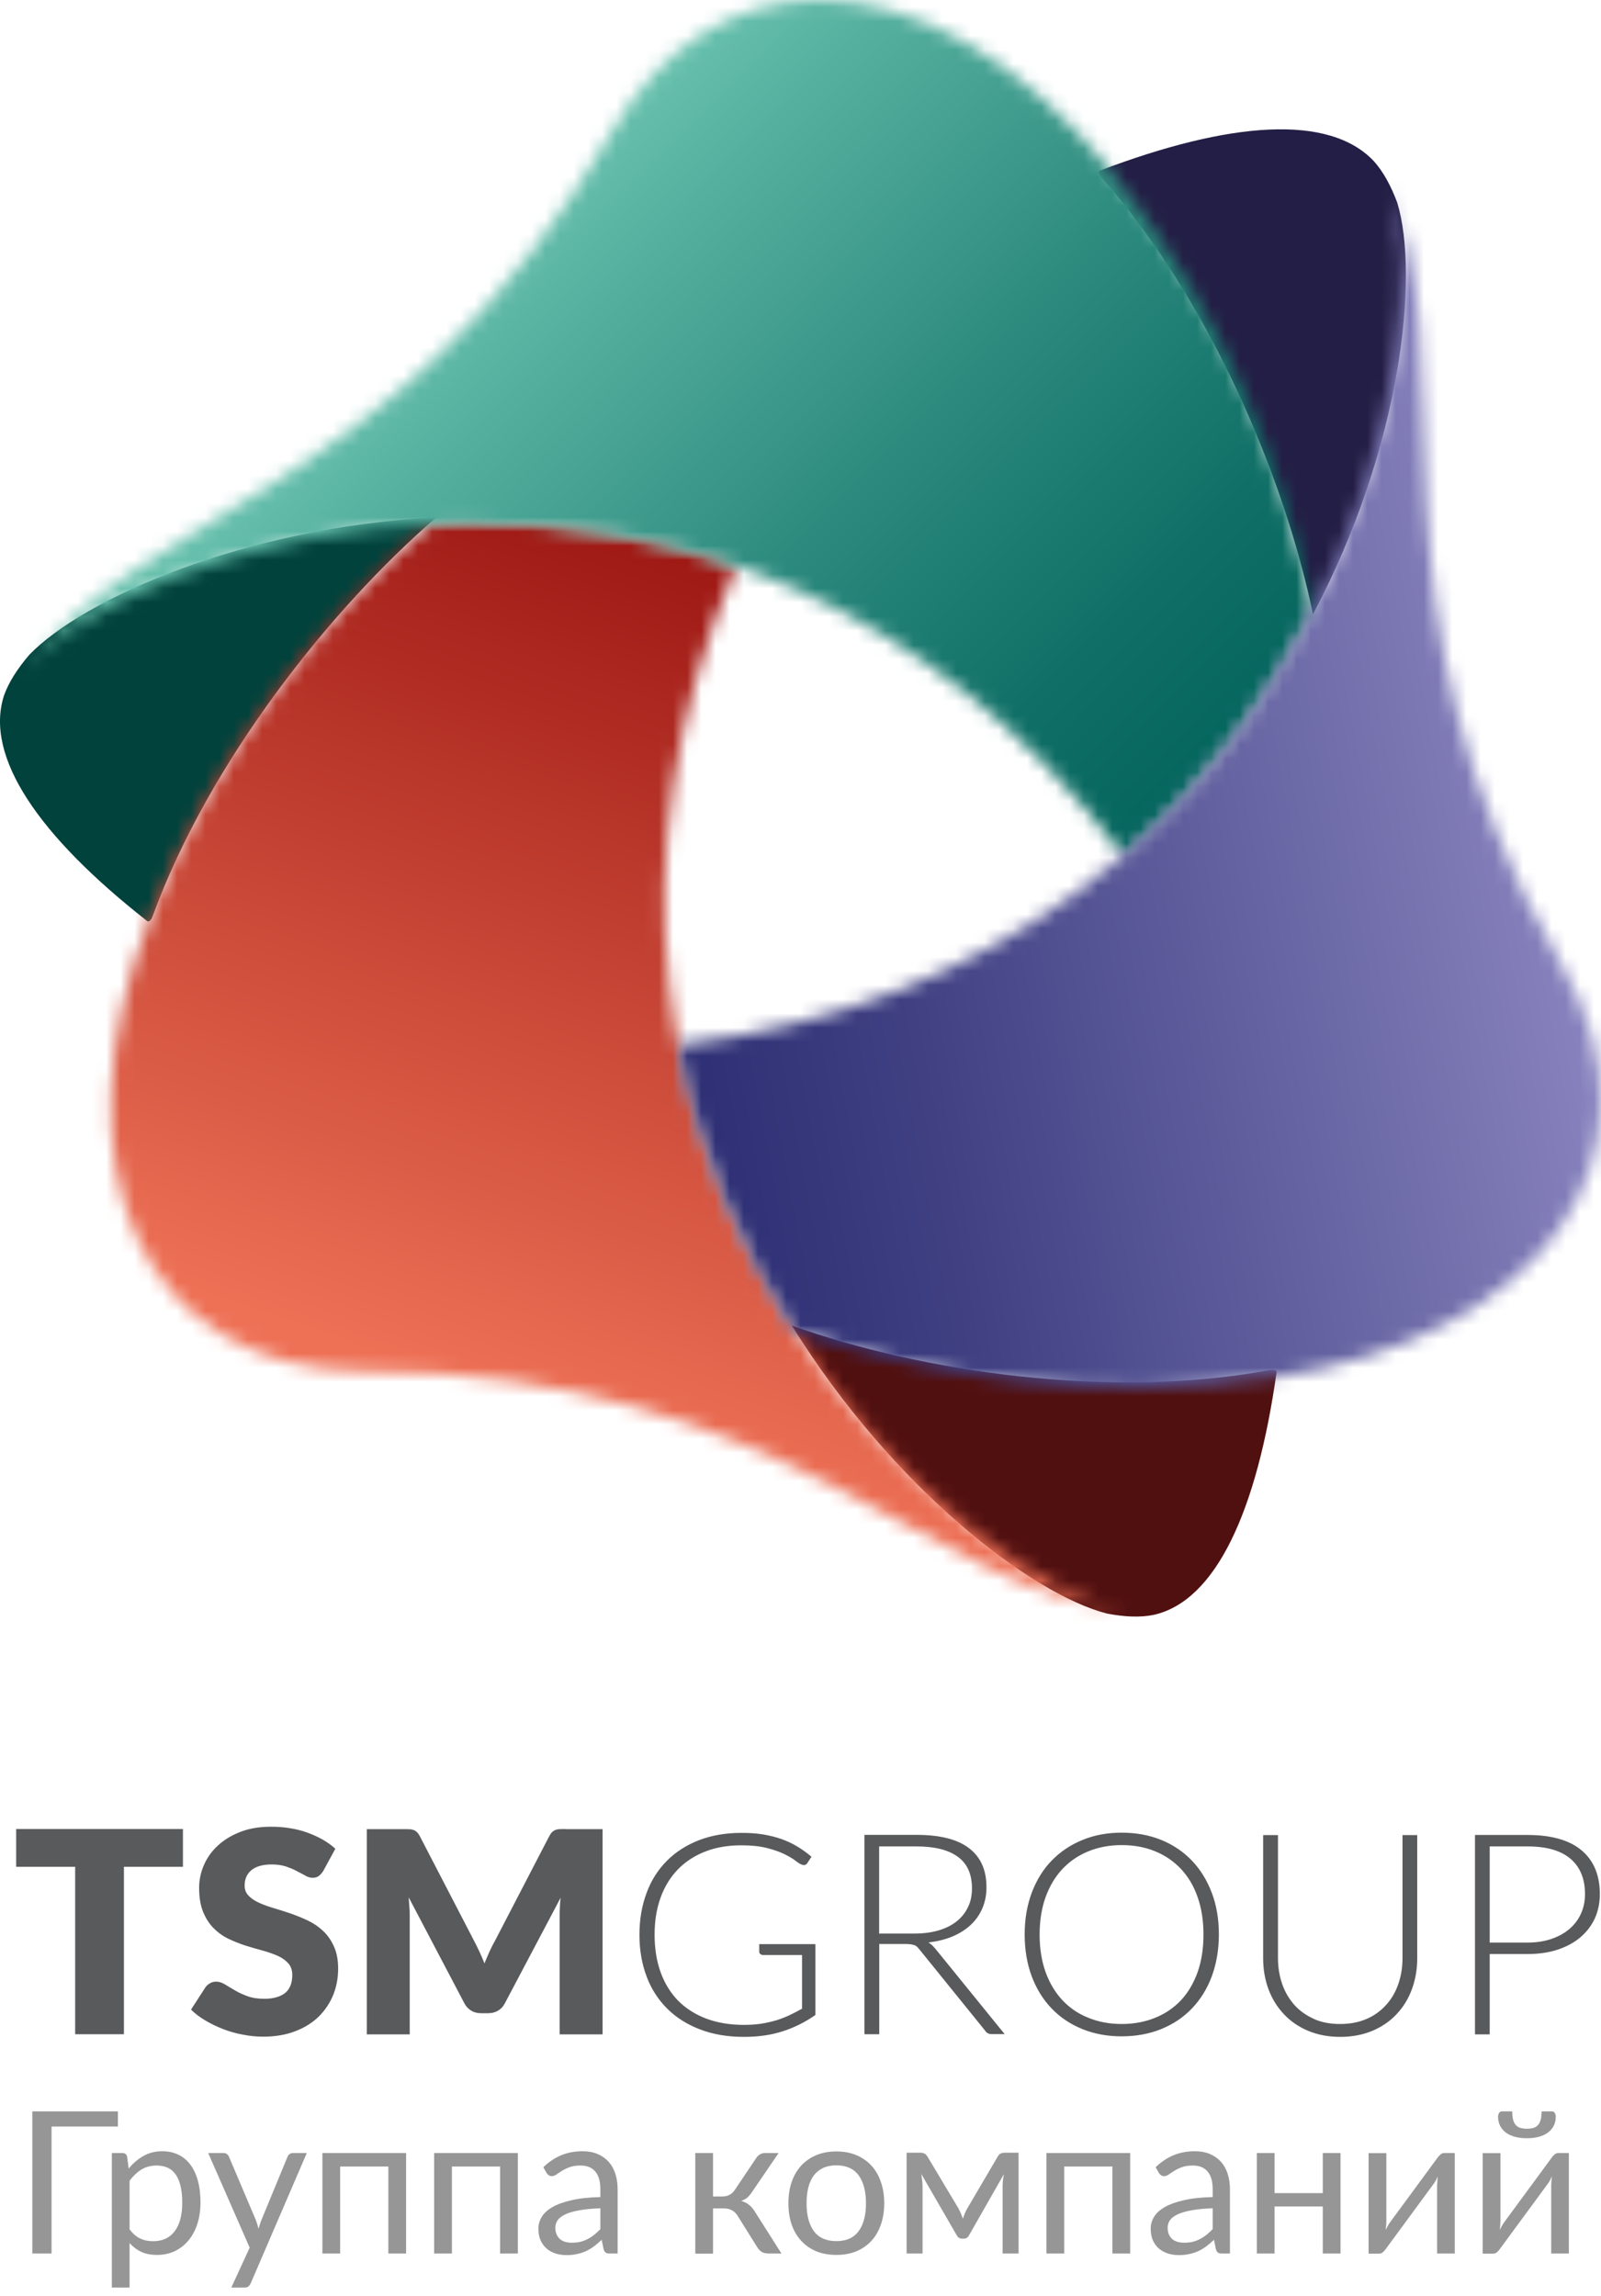
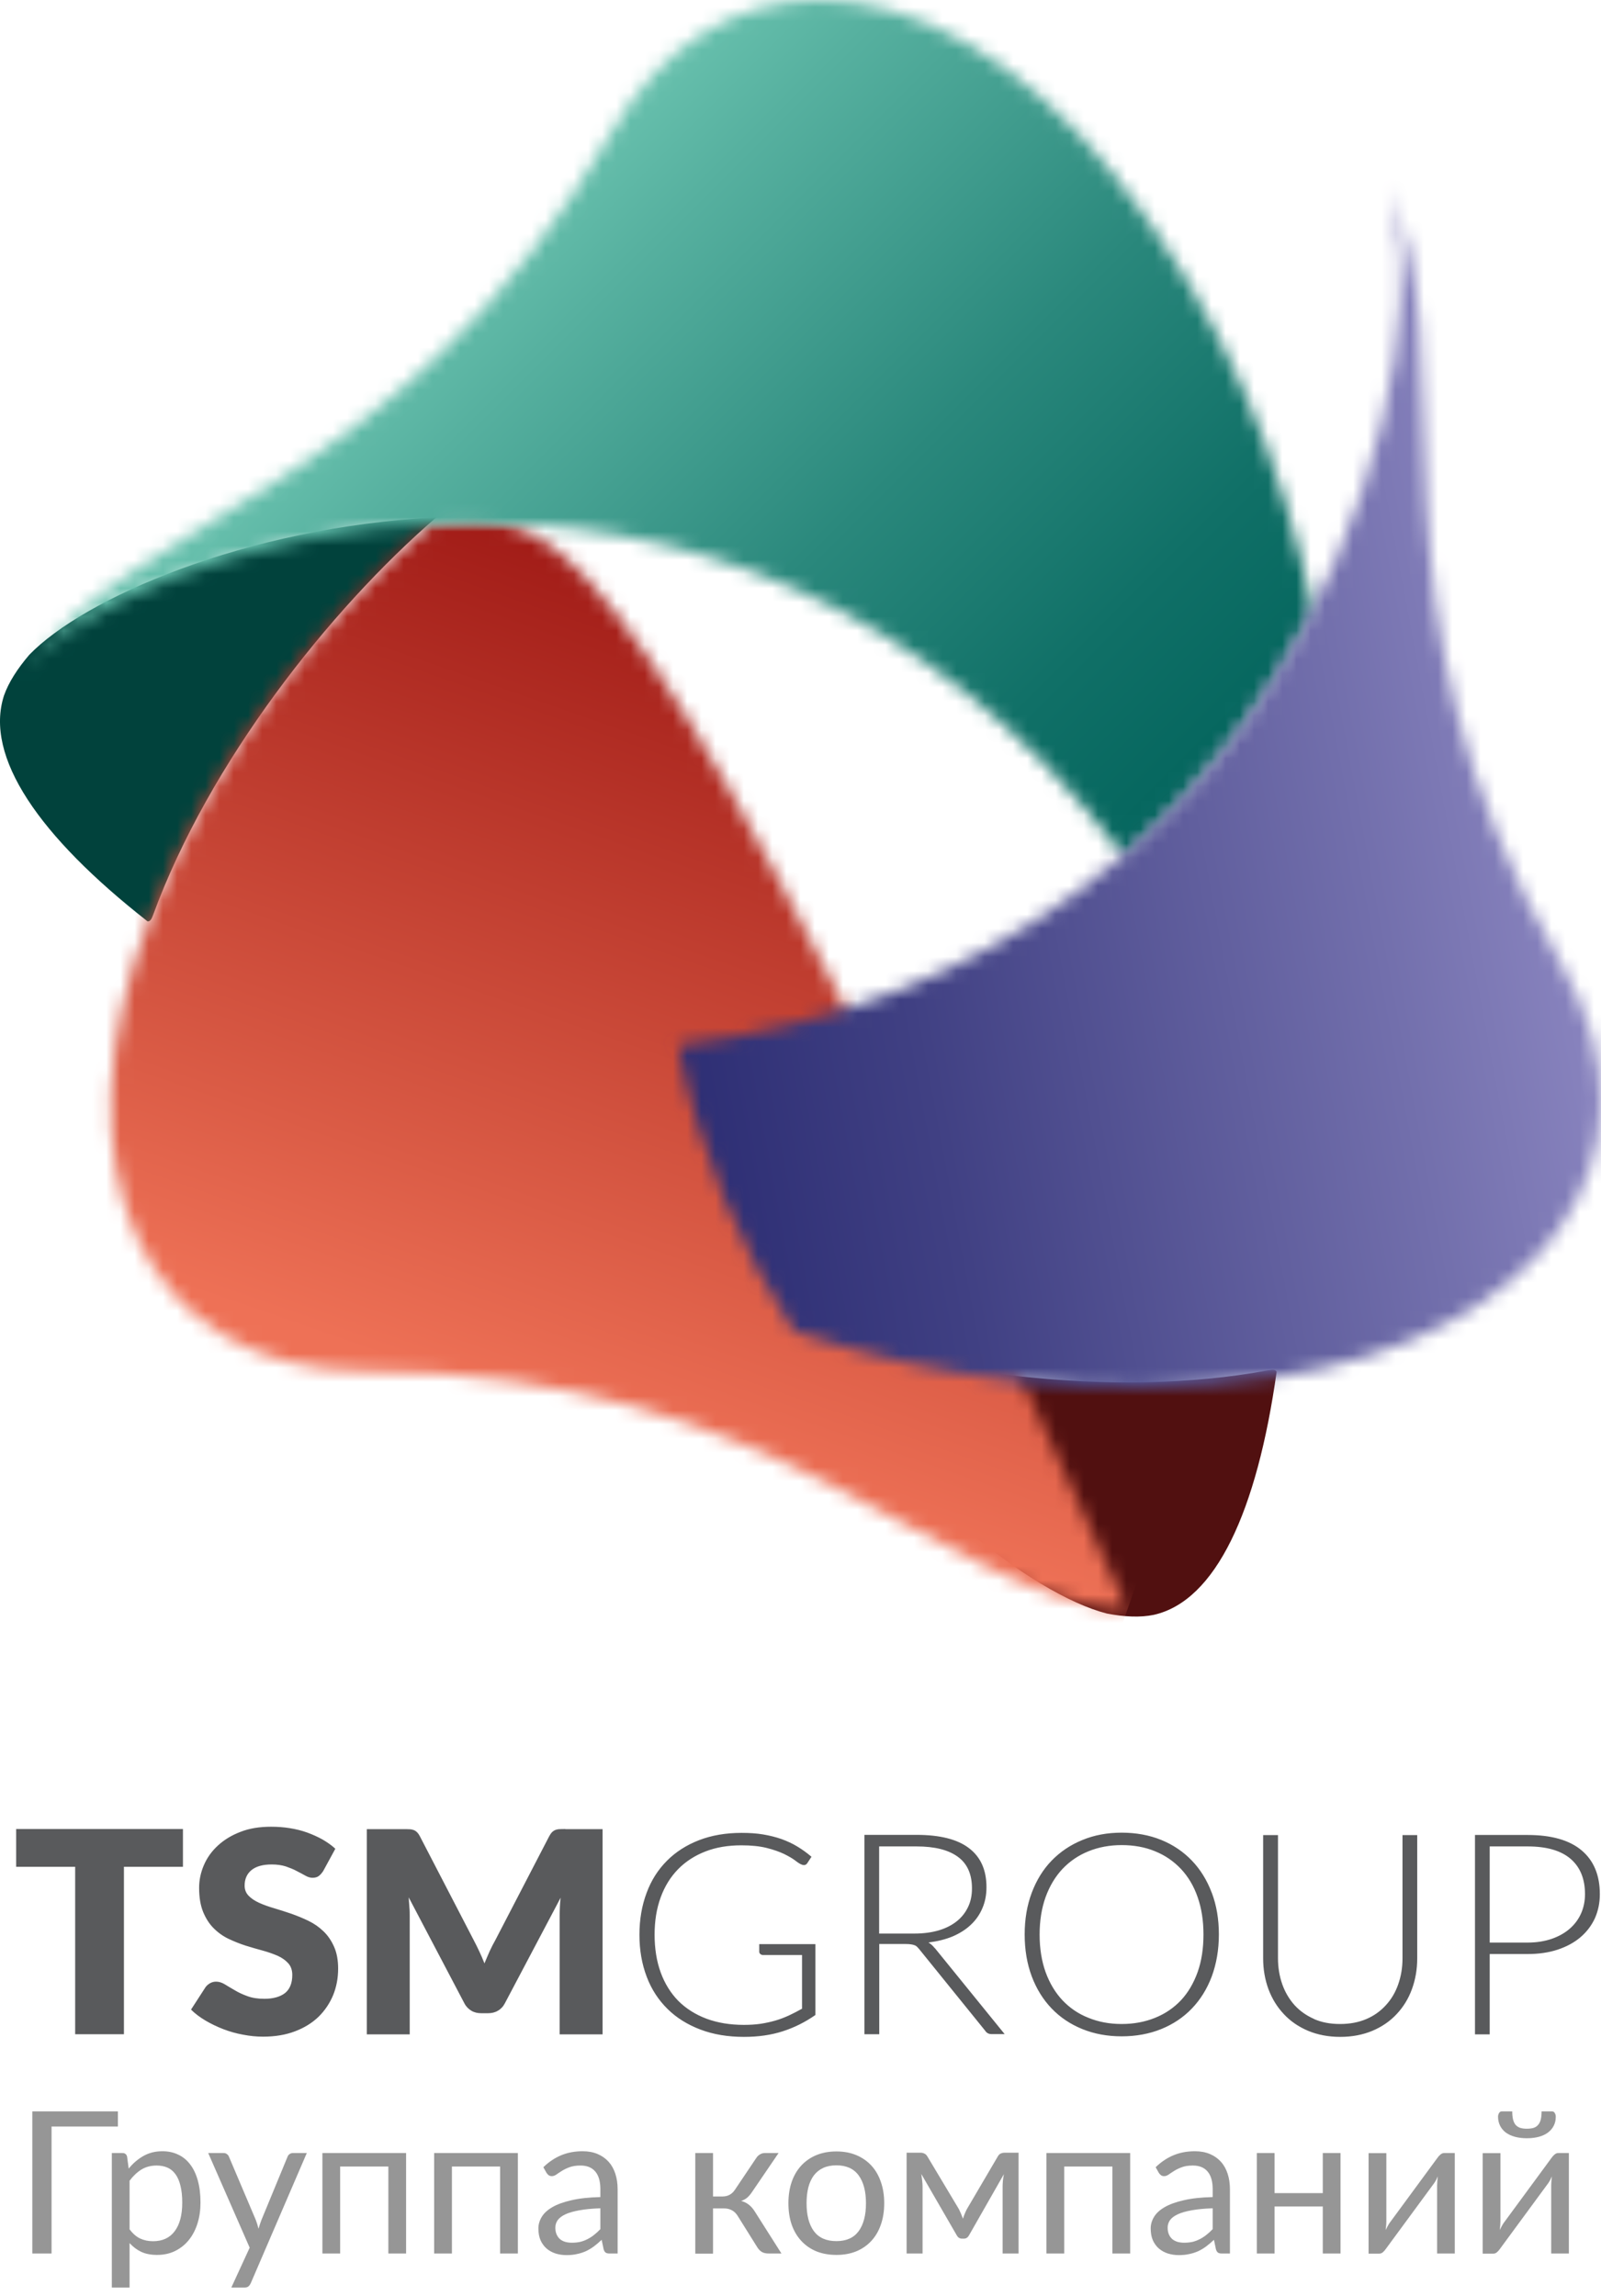
<svg xmlns="http://www.w3.org/2000/svg" width="113" height="162" viewBox="0 0 113 162" fill="none">
  <path d="M8.322 150.04H3.639V159H2.281V148.969H8.322V150.04ZM9.146 157.292C9.375 157.6 9.625 157.817 9.895 157.943C10.166 158.069 10.469 158.132 10.805 158.132C11.468 158.132 11.977 157.896 12.331 157.425C12.686 156.954 12.863 156.282 12.863 155.409C12.863 154.947 12.821 154.55 12.737 154.219C12.658 153.888 12.541 153.617 12.387 153.407C12.233 153.192 12.044 153.036 11.82 152.938C11.596 152.84 11.342 152.791 11.057 152.791C10.651 152.791 10.294 152.884 9.986 153.071C9.683 153.258 9.403 153.521 9.146 153.862V157.292ZM9.083 153.008C9.382 152.639 9.727 152.343 10.119 152.119C10.511 151.895 10.959 151.783 11.463 151.783C11.874 151.783 12.245 151.862 12.576 152.021C12.908 152.175 13.19 152.406 13.423 152.714C13.657 153.017 13.836 153.395 13.962 153.848C14.088 154.301 14.151 154.821 14.151 155.409C14.151 155.932 14.081 156.419 13.941 156.872C13.801 157.32 13.598 157.71 13.332 158.041C13.071 158.368 12.749 158.627 12.366 158.818C11.988 159.005 11.561 159.098 11.085 159.098C10.651 159.098 10.278 159.026 9.965 158.881C9.657 158.732 9.384 158.526 9.146 158.265V161.401H7.893V151.909H8.642C8.82 151.909 8.929 151.995 8.971 152.168L9.083 153.008ZM21.654 151.909L17.699 161.093C17.657 161.186 17.603 161.261 17.538 161.317C17.477 161.373 17.381 161.401 17.251 161.401H16.327L17.622 158.587L14.696 151.909H15.774C15.881 151.909 15.965 151.937 16.026 151.993C16.091 152.044 16.136 152.103 16.159 152.168L18.056 156.634C18.131 156.83 18.194 157.035 18.245 157.25C18.31 157.031 18.38 156.823 18.455 156.627L20.296 152.168C20.324 152.093 20.37 152.033 20.436 151.986C20.506 151.935 20.583 151.909 20.667 151.909H21.654ZM28.663 159H27.41V152.861H24.008V159H22.755V151.909H28.663V159ZM36.551 159H35.298V152.861H31.896V159H30.643V151.909H36.551V159ZM42.375 155.808C41.801 155.827 41.311 155.873 40.905 155.948C40.504 156.018 40.175 156.111 39.918 156.228C39.666 156.345 39.482 156.482 39.365 156.641C39.253 156.8 39.197 156.977 39.197 157.173C39.197 157.36 39.227 157.521 39.288 157.656C39.349 157.791 39.43 157.903 39.533 157.992C39.64 158.076 39.764 158.139 39.904 158.181C40.049 158.218 40.203 158.237 40.366 158.237C40.585 158.237 40.786 158.216 40.968 158.174C41.15 158.127 41.32 158.062 41.479 157.978C41.642 157.894 41.796 157.794 41.941 157.677C42.09 157.56 42.235 157.427 42.375 157.278V155.808ZM38.35 152.91C38.742 152.532 39.164 152.25 39.617 152.063C40.07 151.876 40.571 151.783 41.122 151.783C41.519 151.783 41.871 151.848 42.179 151.979C42.487 152.11 42.746 152.292 42.956 152.525C43.166 152.758 43.325 153.041 43.432 153.372C43.539 153.703 43.593 154.067 43.593 154.464V159H43.04C42.919 159 42.825 158.981 42.76 158.944C42.695 158.902 42.643 158.823 42.606 158.706L42.466 158.034C42.279 158.207 42.097 158.361 41.92 158.496C41.743 158.627 41.556 158.739 41.36 158.832C41.164 158.921 40.954 158.988 40.73 159.035C40.511 159.086 40.266 159.112 39.995 159.112C39.72 159.112 39.461 159.075 39.218 159C38.975 158.921 38.763 158.804 38.581 158.65C38.404 158.496 38.261 158.302 38.154 158.069C38.051 157.831 38 157.551 38 157.229C38 156.949 38.077 156.681 38.231 156.424C38.385 156.163 38.635 155.932 38.98 155.731C39.325 155.53 39.776 155.367 40.331 155.241C40.886 155.11 41.568 155.036 42.375 155.017V154.464C42.375 153.913 42.256 153.498 42.018 153.218C41.78 152.933 41.432 152.791 40.975 152.791C40.667 152.791 40.408 152.831 40.198 152.91C39.993 152.985 39.813 153.071 39.659 153.169C39.51 153.262 39.379 153.349 39.267 153.428C39.16 153.503 39.052 153.54 38.945 153.54C38.861 153.54 38.789 153.519 38.728 153.477C38.667 153.43 38.616 153.374 38.574 153.309L38.35 152.91ZM53.378 152.259C53.443 152.156 53.53 152.072 53.637 152.007C53.744 151.942 53.859 151.909 53.98 151.909H54.953L53.112 154.611C53 154.784 52.883 154.926 52.762 155.038C52.641 155.145 52.491 155.229 52.314 155.29C52.538 155.351 52.727 155.446 52.881 155.577C53.035 155.703 53.173 155.866 53.294 156.067L55.156 159H54.288C54.064 159 53.891 158.963 53.77 158.888C53.649 158.813 53.544 158.706 53.455 158.566L52.076 156.361C51.857 155.997 51.528 155.815 51.089 155.815H50.326V159.007H49.073V151.909H50.326V154.975H50.998C51.371 154.975 51.663 154.816 51.873 154.499L53.378 152.259ZM59.035 151.797C59.553 151.797 60.019 151.883 60.435 152.056C60.85 152.229 61.205 152.474 61.499 152.791C61.793 153.108 62.017 153.493 62.171 153.946C62.329 154.394 62.409 154.896 62.409 155.451C62.409 156.011 62.329 156.515 62.171 156.963C62.017 157.411 61.793 157.794 61.499 158.111C61.205 158.428 60.85 158.673 60.435 158.846C60.019 159.014 59.553 159.098 59.035 159.098C58.512 159.098 58.041 159.014 57.621 158.846C57.205 158.673 56.851 158.428 56.557 158.111C56.263 157.794 56.036 157.411 55.878 156.963C55.724 156.515 55.647 156.011 55.647 155.451C55.647 154.896 55.724 154.394 55.878 153.946C56.036 153.493 56.263 153.108 56.557 152.791C56.851 152.474 57.205 152.229 57.621 152.056C58.041 151.883 58.512 151.797 59.035 151.797ZM59.035 158.125C59.735 158.125 60.257 157.892 60.603 157.425C60.948 156.954 61.121 156.298 61.121 155.458C61.121 154.613 60.948 153.955 60.603 153.484C60.257 153.013 59.735 152.777 59.035 152.777C58.68 152.777 58.37 152.838 58.104 152.959C57.842 153.08 57.623 153.255 57.446 153.484C57.273 153.713 57.142 153.995 57.054 154.331C56.97 154.662 56.928 155.038 56.928 155.458C56.928 156.298 57.1 156.954 57.446 157.425C57.796 157.892 58.325 158.125 59.035 158.125ZM71.892 151.888V159H70.765V154.289C70.765 154.158 70.772 154.014 70.786 153.855C70.805 153.692 70.828 153.54 70.856 153.4L68.392 157.719C68.355 157.789 68.306 157.845 68.245 157.887C68.184 157.929 68.114 157.95 68.035 157.95H67.895C67.816 157.95 67.743 157.929 67.678 157.887C67.617 157.845 67.568 157.789 67.531 157.719L65.025 153.386C65.048 153.526 65.069 153.68 65.088 153.848C65.107 154.011 65.116 154.158 65.116 154.289V159H63.989V151.888H64.99C65.079 151.888 65.165 151.909 65.249 151.951C65.333 151.988 65.405 152.061 65.466 152.168L67.678 155.864C67.785 156.079 67.881 156.305 67.965 156.543C68.044 156.296 68.138 156.069 68.245 155.864L70.415 152.168C70.476 152.056 70.548 151.981 70.632 151.944C70.716 151.907 70.802 151.888 70.891 151.888H71.892ZM79.768 159H78.515V152.861H75.113V159H73.86V151.909H79.768V159ZM85.592 155.808C85.018 155.827 84.528 155.873 84.122 155.948C83.72 156.018 83.391 156.111 83.135 156.228C82.883 156.345 82.698 156.482 82.582 156.641C82.47 156.8 82.414 156.977 82.414 157.173C82.414 157.36 82.444 157.521 82.505 157.656C82.565 157.791 82.647 157.903 82.75 157.992C82.857 158.076 82.981 158.139 83.121 158.181C83.265 158.218 83.419 158.237 83.583 158.237C83.802 158.237 84.003 158.216 84.185 158.174C84.367 158.127 84.537 158.062 84.696 157.978C84.859 157.894 85.013 157.794 85.158 157.677C85.307 157.56 85.452 157.427 85.592 157.278V155.808ZM81.567 152.91C81.959 152.532 82.381 152.25 82.834 152.063C83.286 151.876 83.788 151.783 84.339 151.783C84.735 151.783 85.088 151.848 85.396 151.979C85.704 152.11 85.963 152.292 86.173 152.525C86.383 152.758 86.541 153.041 86.649 153.372C86.756 153.703 86.81 154.067 86.81 154.464V159H86.257C86.135 159 86.042 158.981 85.977 158.944C85.911 158.902 85.86 158.823 85.823 158.706L85.683 158.034C85.496 158.207 85.314 158.361 85.137 158.496C84.959 158.627 84.773 158.739 84.577 158.832C84.381 158.921 84.171 158.988 83.947 159.035C83.727 159.086 83.482 159.112 83.212 159.112C82.936 159.112 82.677 159.075 82.435 159C82.192 158.921 81.98 158.804 81.798 158.65C81.62 158.496 81.478 158.302 81.371 158.069C81.268 157.831 81.217 157.551 81.217 157.229C81.217 156.949 81.294 156.681 81.448 156.424C81.602 156.163 81.851 155.932 82.197 155.731C82.542 155.53 82.992 155.367 83.548 155.241C84.103 155.11 84.784 155.036 85.592 155.017V154.464C85.592 153.913 85.473 153.498 85.235 153.218C84.997 152.933 84.649 152.791 84.192 152.791C83.884 152.791 83.625 152.831 83.415 152.91C83.209 152.985 83.03 153.071 82.876 153.169C82.726 153.262 82.596 153.349 82.484 153.428C82.376 153.503 82.269 153.54 82.162 153.54C82.078 153.54 82.005 153.519 81.945 153.477C81.884 153.43 81.833 153.374 81.791 153.309L81.567 152.91ZM94.616 151.909V159H93.363V155.682H89.961V159H88.708V151.909H89.961V154.737H93.363V151.909H94.616ZM102.679 151.909V159H101.433V154.184C101.433 154.091 101.438 153.99 101.447 153.883C101.457 153.776 101.468 153.668 101.482 153.561C101.44 153.654 101.398 153.741 101.356 153.82C101.314 153.899 101.27 153.972 101.223 154.037L97.8 158.692C97.749 158.767 97.684 158.839 97.604 158.909C97.53 158.974 97.446 159.007 97.352 159.007H96.596V151.916H97.849V156.732C97.849 156.821 97.845 156.919 97.835 157.026C97.826 157.129 97.814 157.234 97.8 157.341C97.842 157.252 97.884 157.171 97.926 157.096C97.968 157.017 98.01 156.944 98.052 156.879L101.475 152.224C101.527 152.149 101.592 152.079 101.671 152.014C101.751 151.944 101.837 151.909 101.93 151.909H102.679ZM110.732 151.909V159H109.486V154.184C109.486 154.091 109.491 153.99 109.5 153.883C109.509 153.776 109.521 153.668 109.535 153.561C109.493 153.654 109.451 153.741 109.409 153.82C109.367 153.899 109.323 153.972 109.276 154.037L105.853 158.692C105.802 158.767 105.736 158.839 105.657 158.909C105.582 158.974 105.498 159.007 105.405 159.007H104.649V151.916H105.902V156.732C105.902 156.821 105.897 156.919 105.888 157.026C105.879 157.129 105.867 157.234 105.853 157.341C105.895 157.252 105.937 157.171 105.979 157.096C106.021 157.017 106.063 156.944 106.105 156.879L109.528 152.224C109.579 152.149 109.645 152.079 109.724 152.014C109.803 151.944 109.89 151.909 109.983 151.909H110.732ZM107.771 150.194C107.962 150.194 108.123 150.173 108.254 150.131C108.385 150.084 108.49 150.012 108.569 149.914C108.653 149.816 108.714 149.69 108.751 149.536C108.788 149.382 108.807 149.193 108.807 148.969H109.535C109.624 148.969 109.691 149.009 109.738 149.088C109.785 149.167 109.808 149.254 109.808 149.347C109.808 149.58 109.761 149.79 109.668 149.977C109.575 150.164 109.439 150.325 109.262 150.46C109.089 150.591 108.877 150.691 108.625 150.761C108.373 150.831 108.088 150.866 107.771 150.866C107.454 150.866 107.169 150.831 106.917 150.761C106.665 150.691 106.45 150.591 106.273 150.46C106.1 150.325 105.967 150.164 105.874 149.977C105.781 149.79 105.734 149.58 105.734 149.347C105.734 149.254 105.757 149.167 105.804 149.088C105.851 149.009 105.918 148.969 106.007 148.969H106.735C106.735 149.193 106.754 149.382 106.791 149.536C106.828 149.69 106.887 149.816 106.966 149.914C107.05 150.012 107.157 150.084 107.288 150.131C107.419 150.173 107.58 150.194 107.771 150.194Z" fill="#969696" />
-   <path d="M77.805 12.585C85.399 21.232 90.682 33.725 92.669 43.342C98.937 31.516 100.188 19.451 98.614 14.286C98.167 13.093 97.621 12.092 96.958 11.361C93.82 8.047 86.856 8.531 77.598 12.052C77.483 12.219 77.648 12.418 77.805 12.593" fill="#231E45" />
  <path d="M89.536 96.679C78.447 98.752 65.132 96.82 55.889 93.528C63.097 105.129 72.91 112.509 78.122 113.844C79.366 114.085 80.49 114.135 81.441 113.936C85.805 112.949 88.72 106.647 90.106 96.787C90.019 96.605 89.766 96.646 89.536 96.688" fill="#511010" />
  <path d="M10.805 64.563C14.749 53.801 23.241 43.03 30.796 36.499C17.21 37.207 5.882 42.258 2.068 46.2C1.229 47.181 0.609 48.146 0.283 49.071C-1.118 53.391 2.745 59.005 10.422 65.013C10.625 65.022 10.723 64.78 10.805 64.563Z" fill="#01423C" />
  <mask id="mask0_770_1217" style="mask-type:luminance" maskUnits="userSpaceOnUse" x="7" y="36" width="73" height="78">
-     <path d="M30.422 36.892C22.636 43.788 15.27 52.824 10.617 64.691C3.776 82.158 9.813 96.746 25.841 96.746C55.367 96.746 66.152 112.654 79.571 113.569C69.588 112.885 33.843 82.707 51.954 39.898C45.639 37.695 39.307 36.812 33.365 36.812C32.371 36.812 31.393 36.836 30.422 36.884" fill="white" />
+     <path d="M30.422 36.892C22.636 43.788 15.27 52.824 10.617 64.691C3.776 82.158 9.813 96.746 25.841 96.746C55.367 96.746 66.152 112.654 79.571 113.569C45.639 37.695 39.307 36.812 33.365 36.812C32.371 36.812 31.393 36.836 30.422 36.884" fill="white" />
  </mask>
  <g mask="url(#mask0_770_1217)">
    <path d="M11.971 13.278L-20.065 105.273L71.374 137.115L103.41 45.12L11.971 13.278Z" fill="url(#paint0_linear_770_1217)" />
  </g>
  <mask id="mask1_770_1217" style="mask-type:luminance" maskUnits="userSpaceOnUse" x="1" y="0" width="92" height="61">
    <path d="M43.149 9.362C28.386 34.934 9.209 36.318 1.708 47.478C7.292 39.174 51.302 23.305 79.316 60.403C85.226 55.297 89.593 49.291 92.695 43.262C90.619 33.073 86.483 22.168 78.521 12.202C72.165 4.247 64.649 0 57.816 0C52.065 0 46.808 3.015 43.141 9.354" fill="white" />
  </mask>
  <g mask="url(#mask1_770_1217)">
    <path d="M47.047 -45.487L-28.485 30.31L47.362 105.893L122.895 30.096L47.047 -45.487Z" fill="url(#paint1_linear_770_1217)" />
  </g>
  <mask id="mask2_770_1217" style="mask-type:luminance" maskUnits="userSpaceOnUse" x="47" y="13" width="66" height="85">
    <path d="M47.873 73.758C49.337 81.434 52.359 88.219 56.026 93.914C65.889 97.215 77.399 99.084 90.006 97.167C108.555 94.359 118.171 81.832 110.154 67.952C95.391 42.379 103.774 25.087 97.865 13.005C102.263 21.993 93.999 68.039 47.873 73.75" fill="white" />
  </mask>
  <g mask="url(#mask2_770_1217)">
    <path d="M115.793 0.301L32.309 15.925L50.25 111.793L133.734 96.17L115.793 0.301Z" fill="url(#paint2_linear_770_1217)" />
  </g>
  <path d="M12.904 129.05H1.141V131.713H5.305V143.528H8.747V131.713H12.912V129.05H12.904ZM23.66 130.432C23.398 130.191 23.096 129.981 22.763 129.787C22.43 129.601 22.065 129.438 21.684 129.298C21.296 129.158 20.891 129.058 20.455 128.988C20.027 128.918 19.582 128.887 19.13 128.887C18.321 128.887 17.592 129.003 16.965 129.252C16.338 129.492 15.807 129.818 15.371 130.222C14.934 130.626 14.609 131.084 14.387 131.604C14.165 132.124 14.054 132.652 14.054 133.195C14.054 133.871 14.149 134.437 14.339 134.903C14.53 135.361 14.776 135.749 15.085 136.052C15.394 136.363 15.743 136.611 16.132 136.797C16.529 136.984 16.933 137.147 17.346 137.279C17.758 137.403 18.163 137.527 18.551 137.628C18.948 137.737 19.289 137.861 19.598 137.993C19.908 138.133 20.154 138.311 20.344 138.521C20.534 138.73 20.63 139.01 20.63 139.344C20.63 139.926 20.455 140.353 20.114 140.625C19.773 140.889 19.281 141.028 18.662 141.028C18.194 141.028 17.798 140.966 17.465 140.842C17.124 140.718 16.822 140.578 16.568 140.423C16.307 140.268 16.069 140.136 15.862 140.004C15.656 139.879 15.45 139.817 15.252 139.817C15.093 139.817 14.95 139.856 14.815 139.934C14.688 140.011 14.577 140.104 14.498 140.221L13.483 141.789C13.768 142.076 14.117 142.333 14.506 142.565C14.903 142.798 15.323 143 15.767 143.171C16.211 143.342 16.679 143.474 17.155 143.559C17.631 143.652 18.099 143.699 18.559 143.699C19.408 143.699 20.154 143.575 20.812 143.326C21.47 143.078 22.026 142.736 22.478 142.301C22.922 141.867 23.263 141.362 23.509 140.78C23.747 140.198 23.866 139.569 23.866 138.901C23.866 138.303 23.771 137.783 23.58 137.356C23.39 136.929 23.144 136.564 22.835 136.269C22.525 135.967 22.176 135.726 21.78 135.532C21.383 135.338 20.979 135.175 20.566 135.027C20.154 134.888 19.749 134.756 19.352 134.639C18.956 134.523 18.607 134.399 18.297 134.259C17.988 134.119 17.742 133.956 17.552 133.762C17.362 133.568 17.266 133.327 17.266 133.04C17.266 132.582 17.425 132.217 17.742 131.953C18.06 131.689 18.535 131.549 19.178 131.549C19.551 131.549 19.884 131.596 20.177 131.689C20.463 131.79 20.725 131.891 20.947 132.015C21.177 132.132 21.375 132.24 21.558 132.341C21.732 132.442 21.907 132.489 22.057 132.489C22.232 132.489 22.383 132.45 22.486 132.372C22.597 132.295 22.708 132.171 22.811 132.015L23.66 130.455V130.432ZM39.896 129.05C39.746 129.05 39.619 129.05 39.508 129.058C39.397 129.058 39.294 129.081 39.206 129.112C39.127 129.143 39.04 129.197 38.968 129.267C38.897 129.337 38.834 129.43 38.762 129.562L34.963 136.883C34.82 137.131 34.685 137.403 34.558 137.675C34.439 137.954 34.312 138.234 34.193 138.529C34.082 138.241 33.963 137.97 33.836 137.698C33.709 137.426 33.583 137.17 33.448 136.914L29.64 129.57C29.577 129.446 29.505 129.345 29.434 129.275C29.363 129.205 29.283 129.151 29.196 129.12C29.109 129.089 29.006 129.065 28.895 129.065C28.784 129.058 28.657 129.058 28.506 129.058H25.889V143.536H28.919V135.206C28.919 135.012 28.919 134.802 28.895 134.569C28.879 134.344 28.863 134.111 28.847 133.871L32.773 141.339C32.892 141.572 33.059 141.743 33.265 141.867C33.471 141.991 33.702 142.045 33.971 142.045H34.439C34.709 142.045 34.939 141.991 35.145 141.867C35.351 141.75 35.518 141.572 35.637 141.339L39.571 133.894C39.539 134.127 39.523 134.352 39.516 134.577C39.508 134.802 39.5 135.012 39.5 135.206V143.536H42.53V129.058H39.904L39.896 129.05ZM53.587 137.147V137.706C53.587 137.768 53.611 137.822 53.666 137.869C53.722 137.915 53.777 137.939 53.857 137.939H56.609V141.727C56.284 141.906 55.974 142.069 55.673 142.208C55.364 142.348 55.047 142.472 54.721 142.565C54.388 142.659 54.047 142.736 53.682 142.791C53.317 142.845 52.929 142.868 52.5 142.868C51.525 142.868 50.644 142.721 49.867 142.433C49.082 142.138 48.423 141.719 47.876 141.176C47.337 140.625 46.916 139.949 46.631 139.165C46.345 138.381 46.202 137.488 46.202 136.502C46.202 135.516 46.345 134.655 46.631 133.871C46.916 133.087 47.329 132.427 47.86 131.883C48.392 131.34 49.042 130.921 49.788 130.633C50.541 130.338 51.39 130.199 52.326 130.199C53.032 130.199 53.627 130.261 54.118 130.385C54.61 130.509 55.023 130.657 55.348 130.812C55.673 130.975 55.935 131.123 56.125 131.27C56.316 131.418 56.458 131.511 56.562 131.549C56.752 131.635 56.895 131.596 56.99 131.441L57.275 131.006C56.958 130.734 56.625 130.494 56.276 130.284C55.935 130.074 55.562 129.904 55.157 129.756C54.753 129.616 54.325 129.508 53.857 129.43C53.397 129.353 52.889 129.321 52.342 129.321C51.231 129.321 50.232 129.492 49.343 129.834C48.463 130.175 47.701 130.657 47.075 131.286C46.448 131.914 45.964 132.667 45.639 133.552C45.306 134.437 45.132 135.423 45.132 136.51C45.132 137.597 45.306 138.583 45.647 139.476C45.98 140.361 46.48 141.121 47.122 141.75C47.757 142.379 48.542 142.86 49.447 143.202C50.351 143.544 51.374 143.714 52.508 143.714C53.532 143.714 54.436 143.582 55.253 143.318C56.07 143.054 56.831 142.674 57.553 142.169V137.17H53.587V137.147ZM62.05 136.417V130.276H64.684C65.961 130.276 66.936 130.517 67.603 131.006C68.269 131.487 68.602 132.233 68.602 133.234C68.602 133.723 68.515 134.166 68.325 134.554C68.142 134.942 67.873 135.284 67.531 135.555C67.182 135.835 66.754 136.052 66.254 136.2C65.755 136.347 65.176 136.425 64.541 136.425H62.05V136.417ZM65.969 137.449C65.842 137.279 65.691 137.154 65.533 137.054C66.167 136.976 66.73 136.836 67.238 136.627C67.738 136.409 68.166 136.145 68.523 135.804C68.88 135.47 69.15 135.082 69.34 134.631C69.53 134.189 69.626 133.7 69.626 133.156C69.626 131.945 69.221 131.029 68.396 130.401C67.579 129.772 66.342 129.461 64.684 129.461H61.011V143.528H62.058V137.162H63.938C64.081 137.162 64.2 137.17 64.295 137.186C64.39 137.201 64.478 137.217 64.549 137.248C64.62 137.271 64.692 137.318 64.739 137.372C64.795 137.426 64.85 137.488 64.906 137.558L69.522 143.264C69.586 143.365 69.657 143.427 69.737 143.466C69.808 143.505 69.903 143.52 70.022 143.52H70.91L65.969 137.434V137.449ZM85.529 133.552C85.196 132.667 84.728 131.907 84.125 131.278C83.522 130.649 82.8 130.16 81.96 129.818C81.119 129.477 80.183 129.306 79.168 129.306C78.152 129.306 77.232 129.477 76.391 129.826C75.551 130.168 74.829 130.657 74.226 131.278C73.623 131.899 73.155 132.66 72.822 133.545C72.489 134.43 72.322 135.408 72.322 136.487C72.322 137.566 72.489 138.56 72.822 139.445C73.155 140.33 73.623 141.083 74.226 141.711C74.829 142.34 75.551 142.822 76.391 143.163C77.232 143.505 78.16 143.676 79.168 143.676C80.175 143.676 81.119 143.505 81.96 143.163C82.8 142.822 83.522 142.34 84.125 141.711C84.728 141.083 85.196 140.33 85.529 139.445C85.854 138.56 86.029 137.574 86.029 136.487C86.029 135.4 85.862 134.43 85.529 133.545M84.53 139.142C84.252 139.918 83.863 140.586 83.356 141.129C82.84 141.673 82.237 142.084 81.523 142.371C80.81 142.659 80.024 142.806 79.168 142.806C78.311 142.806 77.534 142.659 76.828 142.371C76.114 142.092 75.503 141.673 74.987 141.129C74.48 140.586 74.083 139.926 73.798 139.142C73.52 138.366 73.377 137.481 73.377 136.495C73.377 135.509 73.52 134.631 73.798 133.855C74.083 133.071 74.48 132.411 74.987 131.868C75.503 131.324 76.114 130.905 76.828 130.618C77.534 130.331 78.319 130.183 79.168 130.183C80.016 130.183 80.817 130.323 81.523 130.618C82.237 130.905 82.84 131.324 83.356 131.868C83.863 132.411 84.26 133.071 84.53 133.855C84.807 134.639 84.942 135.516 84.942 136.495C84.942 137.473 84.807 138.366 84.53 139.142ZM92.747 142.449C92.2 142.208 91.74 141.882 91.367 141.471C90.994 141.052 90.701 140.563 90.502 139.996C90.304 139.429 90.201 138.816 90.201 138.164V129.477H89.154V138.171C89.154 138.948 89.281 139.67 89.527 140.345C89.781 141.021 90.138 141.603 90.614 142.107C91.082 142.612 91.653 143 92.327 143.287C93.001 143.567 93.755 143.714 94.595 143.714C95.436 143.714 96.19 143.567 96.864 143.287C97.538 143 98.109 142.612 98.577 142.107C99.045 141.611 99.41 141.021 99.656 140.345C99.902 139.67 100.029 138.948 100.029 138.171V129.477H98.99V138.171C98.99 138.831 98.887 139.437 98.688 140.004C98.49 140.57 98.204 141.059 97.816 141.479C97.435 141.898 96.983 142.224 96.436 142.457C95.888 142.69 95.278 142.806 94.579 142.806C93.882 142.806 93.271 142.69 92.731 142.449M105.145 137.054V130.276H107.818C109.166 130.276 110.174 130.571 110.856 131.154C111.53 131.736 111.871 132.566 111.871 133.646C111.871 134.135 111.776 134.593 111.594 135.004C111.411 135.416 111.142 135.78 110.793 136.083C110.444 136.386 110.015 136.627 109.523 136.797C109.024 136.968 108.453 137.061 107.826 137.061H105.153L105.145 137.054ZM104.106 129.469V143.536H105.145V137.869H107.818C108.603 137.869 109.309 137.768 109.944 137.558C110.57 137.349 111.11 137.061 111.554 136.681C111.998 136.301 112.331 135.858 112.569 135.346C112.799 134.826 112.918 134.259 112.918 133.646C112.918 132.31 112.49 131.278 111.633 130.556C110.777 129.834 109.508 129.469 107.818 129.469H104.106Z" fill="#595A5C" />
  <defs>
    <linearGradient id="paint0_linear_770_1217" x1="33.327" y1="98.009" x2="53.11" y2="41.198" gradientUnits="userSpaceOnUse">
      <stop stop-color="#EE7156" />
      <stop offset="0.23" stop-color="#DB5C46" />
      <stop offset="1" stop-color="#9F1915" />
    </linearGradient>
    <linearGradient id="paint1_linear_770_1217" x1="35.269" y1="16.869" x2="78.173" y2="59.624" gradientUnits="userSpaceOnUse">
      <stop stop-color="#66BFAC" />
      <stop offset="0.13" stop-color="#56B09F" />
      <stop offset="0.52" stop-color="#2A887C" />
      <stop offset="0.82" stop-color="#107067" />
      <stop offset="1" stop-color="#06675F" />
    </linearGradient>
    <linearGradient id="paint2_linear_770_1217" x1="45.466" y1="62.64" x2="107.246" y2="51.078" gradientUnits="userSpaceOnUse">
      <stop stop-color="#2D2E74" />
      <stop offset="0.27" stop-color="#404083" />
      <stop offset="0.8" stop-color="#726FAC" />
      <stop offset="1" stop-color="#8782BD" />
    </linearGradient>
  </defs>
</svg>